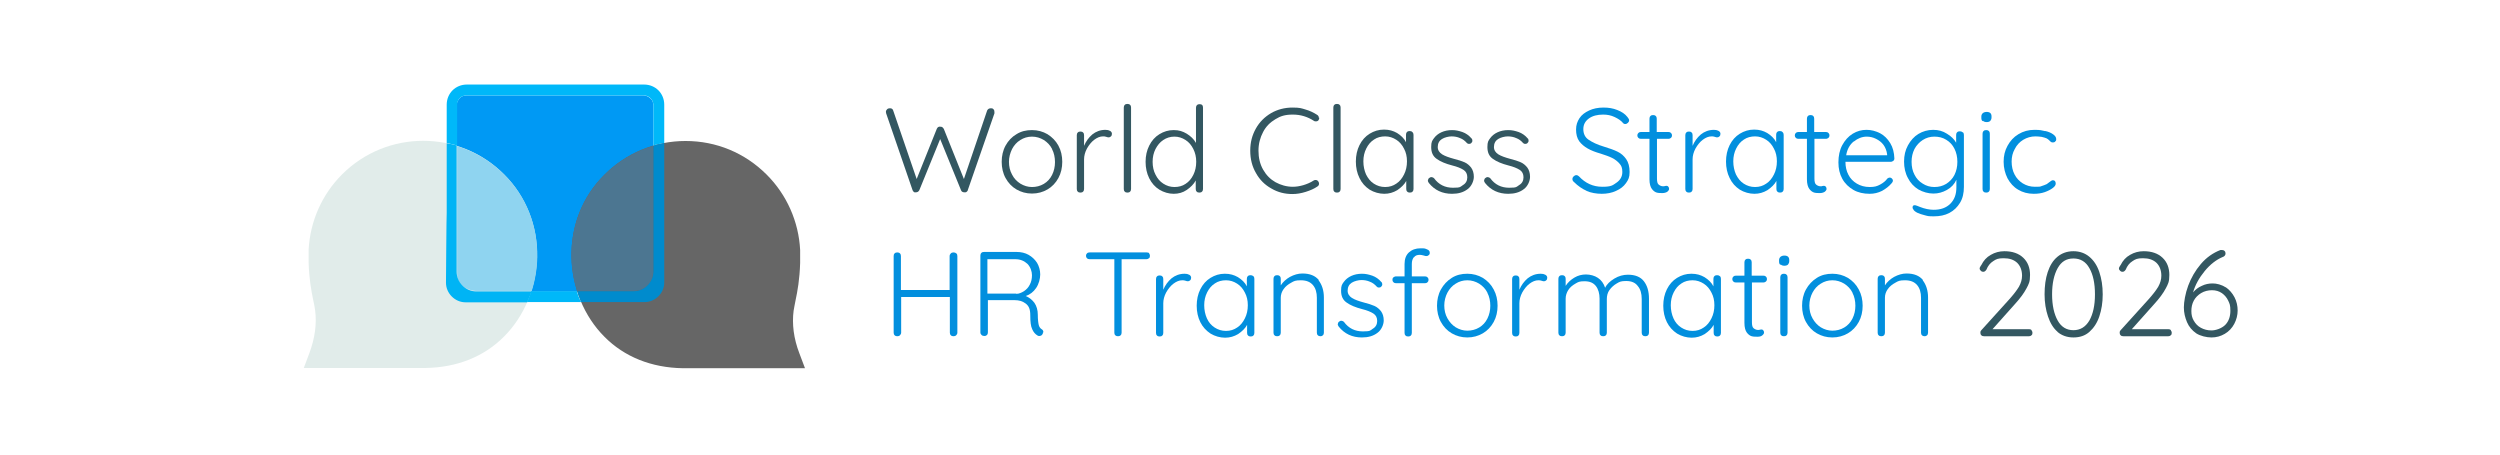
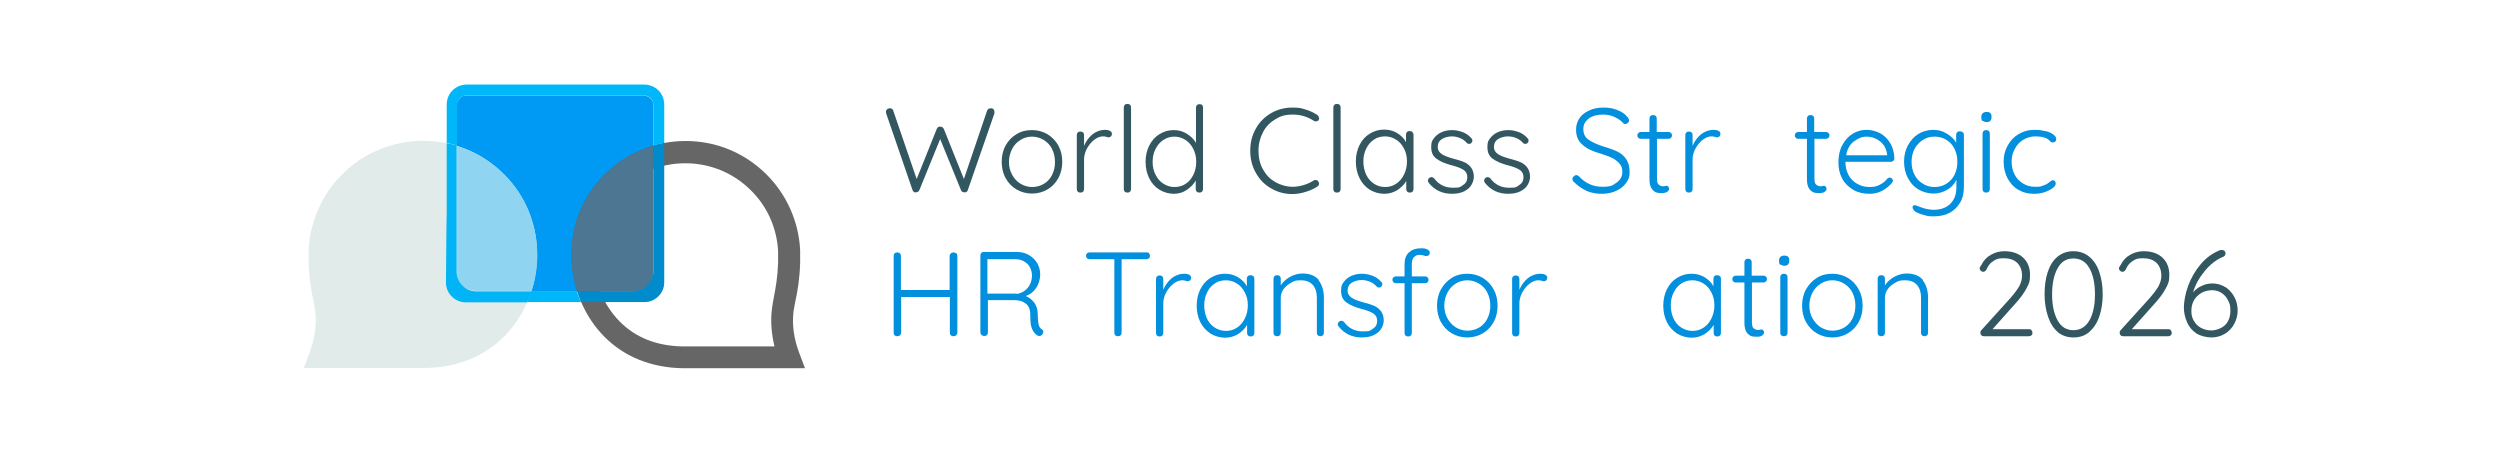
<svg xmlns="http://www.w3.org/2000/svg" id="Capa_1" version="1.1" viewBox="0 0 1032 188">
  <defs>
    <style>
      .st0 {
        fill: #008bcd;
      }

      .st1 {
        fill: #0099f4;
      }

      .st2 {
        fill: none;
        stroke: #666;
        stroke-miterlimit: 10;
        stroke-width: 30px;
      }

      .st3 {
        fill: #8fd4f0;
      }

      .st4 {
        fill: #e1ecea;
      }

      .st5 {
        fill: #00b4f5;
      }

      .st6 {
        fill: #335761;
      }

      .st7 {
        fill: #666;
      }

      .st8 {
        fill: #028fde;
      }

      .st9 {
        fill: #4c7691;
      }

      .st10 {
        fill: #00b8f9;
      }
    </style>
  </defs>
  <g>
    <path class="st6" d="M410.1,45.1c.3.3.4.6.4,1.1v.6c0,0-11,31.7-11,31.7,0,.3-.3.5-.5.7-.2.2-.5.2-.8.2-.8,0-1.3-.3-1.5-.9l-8.6-21.1-8.6,21.1c-.3.6-.8.9-1.5.9s-.6,0-.8-.2c-.2-.2-.4-.4-.5-.7l-10.9-31.7c0-.2-.1-.4-.1-.6,0-.5.2-.8.5-1.1.3-.3.7-.4,1.1-.4s.6,0,.9.2c.3.2.4.4.5.7l9.7,28.3,8.3-20.7c.3-.7.8-1,1.4-.9.3,0,.6,0,.9.2.2.2.4.4.6.7l8.3,20.7,9.6-28.3c.3-.6.8-.9,1.5-.9s.8.1,1.1.4Z" />
    <path class="st6" d="M436.9,73.5c-1.1,2-2.6,3.6-4.5,4.7-1.9,1.1-4,1.7-6.4,1.7s-4.5-.6-6.4-1.7c-1.9-1.1-3.4-2.7-4.5-4.7-1.1-2-1.6-4.3-1.6-6.7s.5-4.7,1.6-6.7c1.1-2,2.6-3.6,4.5-4.7,1.9-1.2,4-1.7,6.4-1.7s4.5.6,6.4,1.7c1.9,1.2,3.4,2.7,4.5,4.7,1.1,2,1.6,4.3,1.6,6.7s-.5,4.7-1.6,6.7ZM434.3,61.5c-.8-1.6-2-2.8-3.4-3.7-1.5-.9-3.1-1.4-4.9-1.4s-3.4.5-4.8,1.4c-1.5.9-2.6,2.2-3.4,3.7-.8,1.6-1.3,3.4-1.3,5.3s.4,3.7,1.3,5.3c.8,1.6,2,2.8,3.4,3.7,1.5.9,3.1,1.4,4.8,1.4s3.4-.4,4.9-1.3c1.5-.9,2.6-2.1,3.4-3.7.8-1.6,1.2-3.4,1.2-5.3s-.4-3.8-1.2-5.3Z" />
    <path class="st6" d="M458.2,54c.5.3.8.7.8,1.2s-.1.8-.4,1.1c-.3.3-.6.4-.9.4s-.5,0-1-.2c-.5-.2-.9-.2-1.4-.2-1.2,0-2.4.5-3.6,1.4-1.2.9-2.2,2.2-3,3.6-.8,1.5-1.2,3-1.2,4.5v12.2c0,.4-.1.8-.4,1.1-.3.3-.6.4-1.1.4s-.8-.1-1.1-.4c-.3-.3-.4-.6-.4-1.1v-22.2c0-.4.1-.8.4-1.1.3-.3.6-.4,1.1-.4s.8.1,1.1.4c.3.3.4.6.4,1.1v4.4c.8-1.9,1.9-3.4,3.4-4.7,1.5-1.2,3.3-1.9,5.4-1.9.7,0,1.3.1,1.8.4Z" />
    <path class="st6" d="M466.5,79.1c-.3.3-.6.4-1.1.4s-.8-.1-1.1-.4c-.3-.3-.4-.6-.4-1.1v-33.6c0-.4.1-.8.4-1.1.3-.3.6-.4,1.1-.4s.8.1,1.1.4c.3.3.4.6.4,1.1v33.6c0,.4-.1.8-.4,1.1Z" />
    <path class="st6" d="M496.2,43.3c.3.3.4.6.4,1.1v33.6c0,.4-.1.8-.4,1.1-.3.3-.6.4-1.1.4s-.8-.1-1.1-.4c-.3-.3-.4-.6-.4-1.1v-3.5c-.8,1.5-2.1,2.8-3.7,3.9-1.6,1.1-3.4,1.6-5.4,1.6s-4.1-.6-5.9-1.7c-1.8-1.1-3.2-2.7-4.2-4.7-1-2-1.5-4.3-1.5-6.8s.5-4.7,1.5-6.7c1-2,2.4-3.6,4.2-4.7,1.8-1.1,3.7-1.7,5.9-1.7s3.7.5,5.4,1.5c1.6,1,2.9,2.2,3.8,3.8v-14.5c0-.4.1-.8.4-1.1.3-.3.6-.4,1.1-.4s.8.1,1.1.4ZM489.4,75.9c1.4-.9,2.4-2.1,3.2-3.7.8-1.6,1.2-3.4,1.2-5.4s-.4-3.7-1.2-5.3c-.8-1.6-1.8-2.8-3.2-3.7-1.4-.9-2.9-1.4-4.6-1.4s-3.3.5-4.6,1.4c-1.4.9-2.4,2.2-3.2,3.7-.8,1.6-1.2,3.3-1.2,5.3s.4,3.8,1.2,5.3c.8,1.6,1.8,2.8,3.2,3.7,1.4.9,2.9,1.4,4.6,1.4s3.3-.4,4.6-1.3Z" />
    <path class="st6" d="M544.6,48.6c0,.3-.1.6-.3,1-.3.4-.7.5-1.1.5s-.5,0-.8-.2c-2.6-1.7-5.5-2.6-8.7-2.6s-5.1.6-7.2,1.9c-2.2,1.3-3.9,3-5.1,5.3-1.2,2.3-1.9,4.8-1.9,7.7s.6,5.5,1.9,7.8c1.3,2.3,3,4,5.1,5.2,2.2,1.2,4.6,1.9,7.2,1.9s6-.9,8.6-2.6c.3-.2.5-.2.8-.2.5,0,.8.2,1.1.6.2.3.3.6.3.9,0,.5-.2.9-.7,1.2-1.3.9-2.9,1.6-4.8,2.2-1.9.6-3.7.9-5.5.9-3.1,0-6-.7-8.7-2.3-2.7-1.5-4.8-3.6-6.3-6.3-1.6-2.7-2.4-5.8-2.4-9.3s.8-6.4,2.3-9.1c1.5-2.7,3.6-4.8,6.3-6.4,2.6-1.5,5.6-2.3,8.8-2.3s3.7.3,5.4.8c1.8.5,3.4,1.3,4.8,2.2.5.3.7.7.7,1.2Z" />
    <path class="st6" d="M553,79.1c-.3.3-.6.4-1.1.4s-.8-.1-1.1-.4c-.3-.3-.4-.6-.4-1.1v-33.6c0-.4.1-.8.4-1.1.3-.3.6-.4,1.1-.4s.8.1,1.1.4c.3.3.4.6.4,1.1v33.6c0,.4-.1.8-.4,1.1Z" />
    <path class="st6" d="M583.1,54.6c.3.3.4.7.4,1.1v22.3c0,.4-.1.8-.4,1.1-.3.3-.6.4-1.1.4s-.8-.1-1.1-.4c-.3-.3-.4-.6-.4-1.1v-3.3c-.8,1.5-2.1,2.7-3.7,3.8-1.7,1-3.4,1.5-5.4,1.5s-4.2-.6-6-1.7c-1.8-1.2-3.2-2.7-4.2-4.8-1-2-1.5-4.3-1.5-6.8s.5-4.8,1.5-6.8c1-2,2.4-3.6,4.2-4.7,1.8-1.1,3.7-1.7,5.9-1.7s3.8.5,5.4,1.4c1.6,1,2.9,2.2,3.7,3.8v-3.1c0-.4.1-.8.4-1.1s.6-.4,1.1-.4.8.1,1.1.4ZM576.4,75.8c1.4-.9,2.4-2.2,3.2-3.8.8-1.6,1.2-3.4,1.2-5.4s-.4-3.7-1.2-5.2c-.8-1.6-1.8-2.8-3.2-3.7-1.4-.9-2.9-1.4-4.6-1.4s-3.3.4-4.6,1.3c-1.4.9-2.4,2.1-3.2,3.7-.8,1.6-1.2,3.3-1.2,5.3s.4,3.8,1.1,5.4c.8,1.6,1.8,2.9,3.2,3.8,1.4.9,2.9,1.4,4.7,1.4s3.3-.5,4.6-1.4Z" />
    <path class="st6" d="M589.5,74.4c0-.4.2-.8.6-1,.2-.2.5-.3.8-.3s.8.2,1.1.5c1.9,2.6,4.5,3.9,7.8,3.9s3-.4,4.1-1.1c1.2-.7,1.8-1.8,1.8-3.2s-.5-2.4-1.6-3.1c-1.1-.7-2.6-1.3-4.6-1.8-2.7-.7-4.9-1.6-6.4-2.7-1.6-1.1-2.3-2.7-2.3-4.9s.4-2.6,1.1-3.6c.8-1.1,1.8-1.9,3.1-2.5s2.8-.9,4.4-.9,2.8.3,4.3.8c1.4.5,2.7,1.4,3.7,2.6.3.2.4.6.4,1s-.2.7-.5,1c-.2.2-.5.3-.9.3s-.6-.1-.9-.4c-.8-.9-1.7-1.6-2.8-2-1.1-.5-2.3-.7-3.5-.7s-2.9.4-4,1.1c-1.1.7-1.7,1.8-1.7,3.3,0,1.3.7,2.3,1.8,3,1.1.7,2.8,1.3,5,1.9,1.7.4,3.1.9,4.3,1.4,1.1.5,2,1.3,2.7,2.2.7,1,1.1,2.2,1.1,3.8s-.9,3.9-2.6,5.1c-1.7,1.3-3.8,1.9-6.4,1.9-4,0-7.2-1.5-9.6-4.5-.3-.4-.4-.8-.4-1.1Z" />
    <path class="st6" d="M612.7,74.4c0-.4.2-.8.6-1,.2-.2.5-.3.8-.3s.8.2,1.1.5c1.9,2.6,4.5,3.9,7.8,3.9s3-.4,4.1-1.1c1.2-.7,1.8-1.8,1.8-3.2s-.5-2.4-1.6-3.1c-1.1-.7-2.6-1.3-4.6-1.8-2.7-.7-4.9-1.6-6.4-2.7-1.6-1.1-2.3-2.7-2.3-4.9s.4-2.6,1.1-3.6c.8-1.1,1.8-1.9,3.1-2.5s2.8-.9,4.4-.9,2.8.3,4.3.8c1.4.5,2.7,1.4,3.7,2.6.3.2.4.6.4,1s-.2.7-.5,1c-.2.2-.5.3-.9.3s-.6-.1-.9-.4c-.8-.9-1.7-1.6-2.8-2-1.1-.5-2.3-.7-3.5-.7s-2.9.4-4,1.1c-1.1.7-1.7,1.8-1.7,3.3,0,1.3.7,2.3,1.8,3,1.1.7,2.8,1.3,5,1.9,1.7.4,3.1.9,4.3,1.4,1.1.5,2,1.3,2.7,2.2.7,1,1.1,2.2,1.1,3.8s-.9,3.9-2.6,5.1c-1.7,1.3-3.8,1.9-6.4,1.9-4,0-7.2-1.5-9.6-4.5-.3-.4-.4-.8-.4-1.1Z" />
    <path class="st8" d="M655,78.8c-1.8-.8-3.6-2-5.3-3.7-.4-.3-.6-.7-.6-1.2s.2-.8.5-1.1c.3-.3.7-.5,1.1-.5s.8.2,1.1.5c2.6,2.8,5.8,4.3,9.6,4.3s4.3-.6,5.9-1.7c1.6-1.1,2.4-2.6,2.4-4.4s-.4-2.6-1.2-3.5-1.8-1.7-3-2.3-2.9-1.2-4.8-1.8c-2.1-.6-3.9-1.3-5.3-2.1-1.4-.8-2.6-1.8-3.5-3-.9-1.3-1.3-2.9-1.3-4.8s.5-3.3,1.4-4.7c.9-1.4,2.3-2.4,4-3.2,1.7-.8,3.7-1.2,5.9-1.2s3.9.3,5.7,1c1.8.7,3.2,1.6,4.2,2.9.5.6.7,1,.7,1.4s-.2.7-.5,1c-.3.3-.7.5-1.1.5s-.6-.1-.8-.3c-.9-1.1-2.1-1.9-3.6-2.6-1.5-.7-3-1-4.7-1-2.4,0-4.4.5-5.9,1.6-1.5,1.1-2.3,2.5-2.3,4.4s.7,3.4,2.2,4.4c1.5,1,3.5,2,6.2,2.8,2.3.7,4.3,1.4,5.7,2.1,1.5.7,2.7,1.8,3.6,3.1.9,1.3,1.4,3.1,1.4,5.3s-.5,3.2-1.5,4.6c-1,1.4-2.3,2.4-4.1,3.2-1.7.8-3.7,1.2-5.9,1.2s-4.5-.4-6.3-1.2Z" />
    <path class="st8" d="M684,57.1v16.6c0,1.3.2,2.1.7,2.5.5.4,1.1.7,1.8.7s.4,0,.7-.1c.3,0,.5-.1.7-.1.3,0,.6.1.8.4.2.2.3.5.3.9s-.3.8-.8,1.2c-.5.3-1.2.5-1.9.5s-1.7,0-2.4-.2c-.7-.2-1.4-.7-2-1.5-.6-.8-1-2.1-1-4v-16.7h-3.6c-.4,0-.7-.1-1-.4-.3-.3-.4-.6-.4-1s.1-.7.4-1c.3-.3.6-.4,1-.4h3.6v-5.5c0-.4.1-.8.4-1.1.3-.3.6-.4,1.1-.4s.8.1,1.1.4c.3.3.4.6.4,1.1v5.5h4.9c.4,0,.7.1,1,.4.3.3.4.6.4,1s-.1.7-.4,1c-.3.2-.6.4-1,.4h-4.9Z" />
    <path class="st8" d="M709.4,54c.5.3.8.7.8,1.2s-.1.8-.4,1.1c-.3.3-.6.4-.9.4s-.5,0-1-.2c-.5-.2-.9-.2-1.4-.2-1.2,0-2.4.5-3.6,1.4-1.2.9-2.2,2.2-3,3.6-.8,1.5-1.2,3-1.2,4.5v12.2c0,.4-.1.8-.4,1.1-.3.3-.6.4-1.1.4s-.8-.1-1.1-.4c-.3-.3-.4-.6-.4-1.1v-22.2c0-.4.1-.8.4-1.1.3-.3.6-.4,1.1-.4s.8.1,1.1.4c.3.3.4.6.4,1.1v4.4c.8-1.9,1.9-3.4,3.4-4.7,1.5-1.2,3.3-1.9,5.4-1.9.7,0,1.3.1,1.8.4Z" />
-     <path class="st8" d="M735.9,54.6c.3.3.4.7.4,1.1v22.3c0,.4-.1.8-.4,1.1-.3.3-.6.4-1.1.4s-.8-.1-1.1-.4c-.3-.3-.4-.6-.4-1.1v-3.3c-.8,1.5-2.1,2.7-3.7,3.8-1.7,1-3.4,1.5-5.4,1.5s-4.2-.6-6-1.7c-1.8-1.2-3.2-2.7-4.2-4.8-1-2-1.5-4.3-1.5-6.8s.5-4.8,1.5-6.8c1-2,2.4-3.6,4.2-4.7,1.8-1.1,3.7-1.7,5.9-1.7s3.8.5,5.4,1.4c1.6,1,2.9,2.2,3.7,3.8v-3.1c0-.4.1-.8.4-1.1s.6-.4,1.1-.4.8.1,1.1.4ZM729.1,75.8c1.4-.9,2.4-2.2,3.2-3.8.8-1.6,1.2-3.4,1.2-5.4s-.4-3.7-1.2-5.2c-.8-1.6-1.8-2.8-3.2-3.7-1.4-.9-2.9-1.4-4.6-1.4s-3.3.4-4.6,1.3c-1.4.9-2.4,2.1-3.2,3.7-.8,1.6-1.2,3.3-1.2,5.3s.4,3.8,1.1,5.4c.8,1.6,1.8,2.9,3.2,3.8,1.4.9,2.9,1.4,4.7,1.4s3.3-.5,4.6-1.4Z" />
    <path class="st8" d="M749,57.1v16.6c0,1.3.2,2.1.7,2.5.5.4,1.1.7,1.8.7s.4,0,.7-.1c.3,0,.5-.1.7-.1.3,0,.6.1.8.4.2.2.3.5.3.9s-.3.8-.8,1.2c-.5.3-1.2.5-1.9.5s-1.7,0-2.4-.2c-.7-.2-1.4-.7-2-1.5-.6-.8-1-2.1-1-4v-16.7h-3.6c-.4,0-.7-.1-1-.4-.3-.3-.4-.6-.4-1s.1-.7.4-1c.3-.3.6-.4,1-.4h3.6v-5.5c0-.4.1-.8.4-1.1.3-.3.6-.4,1.1-.4s.8.1,1.1.4c.3.3.4.6.4,1.1v5.5h4.9c.4,0,.7.1,1,.4.3.3.4.6.4,1s-.1.7-.4,1c-.3.2-.6.4-1,.4h-4.9Z" />
    <path class="st8" d="M781.5,66.4c-.3.3-.6.4-1,.4h-18.7c0,2,.4,3.8,1.2,5.3.8,1.6,2,2.8,3.5,3.7,1.5.9,3.3,1.4,5.3,1.4s3-.3,4.3-1c1.3-.7,2.3-1.5,3-2.5.4-.3.7-.4,1-.4s.6.1.9.4c.3.3.4.6.4.9s-.2.7-.5,1c-1.1,1.3-2.4,2.3-4,3.2-1.6.8-3.3,1.2-5.1,1.2-2.5,0-4.8-.5-6.7-1.6-1.9-1.1-3.5-2.6-4.6-4.6-1.1-2-1.6-4.2-1.6-6.8s.5-5.1,1.6-7.1c1.1-2,2.5-3.6,4.3-4.7,1.8-1.1,3.7-1.6,5.7-1.6s3.8.5,5.6,1.4c1.7.9,3.1,2.3,4.2,4.1,1.1,1.8,1.6,3.9,1.7,6.3,0,.4-.1.7-.4,1ZM765.2,58.4c-1.6,1.3-2.7,3.2-3.1,5.7h16.9v-.4c-.2-1.5-.7-2.8-1.5-3.9-.8-1.1-1.9-1.9-3.1-2.5-1.2-.6-2.5-.9-3.8-.9-1.9,0-3.7.7-5.3,2Z" />
    <path class="st8" d="M810.3,54.6c.3.3.4.7.4,1.1v21.4c0,2.6-.5,4.8-1.6,6.6s-2.5,3.2-4.4,4.2c-1.9,1-4,1.4-6.4,1.4s-2.4-.1-3.6-.4c-1.3-.3-2.4-.7-3.3-1.1-.9-.5-1.4-.9-1.6-1.4-.2-.2-.3-.5-.3-.8s.1-.6.4-.8c.1,0,.3-.1.5-.1s.6.1,1.1.3l1,.4c2,.8,4,1.2,5.7,1.2,2.9,0,5.2-.8,6.9-2.5,1.7-1.7,2.5-3.9,2.5-6.8v-3.1c-.8,1.8-2.1,3.2-3.9,4.2-1.8,1-3.6,1.5-5.6,1.5s-4.3-.6-6.2-1.7c-1.8-1.1-3.3-2.7-4.3-4.7-1.1-2-1.6-4.3-1.6-6.8s.5-4.7,1.6-6.7c1.1-2,2.5-3.6,4.3-4.7,1.8-1.1,3.9-1.7,6.1-1.7s4,.5,5.7,1.6c1.7,1,3,2.3,3.8,3.7v-3.2c0-.4.1-.8.4-1.1.3-.3.6-.4,1.1-.4s.8.1,1.1.4ZM803.4,75.9c1.4-.9,2.6-2.1,3.4-3.7.8-1.6,1.2-3.4,1.2-5.4s-.4-3.8-1.2-5.4-1.9-2.8-3.4-3.7c-1.4-.9-3.1-1.3-4.9-1.3s-3.4.5-4.8,1.4c-1.4.9-2.6,2.2-3.4,3.7-.8,1.6-1.2,3.3-1.2,5.3s.4,3.8,1.2,5.3c.8,1.6,1.9,2.8,3.4,3.7,1.4.9,3,1.4,4.8,1.4s3.4-.4,4.9-1.3Z" />
    <path class="st8" d="M818.4,50c-.4-.3-.5-.8-.5-1.4v-.5c0-.6.2-1,.6-1.4.4-.3.9-.5,1.6-.5,1.3,0,2,.6,2,1.8v.5c0,.6-.2,1-.5,1.4-.3.3-.8.5-1.5.5s-1.2-.2-1.5-.5ZM821,79.1c-.3.3-.6.4-1.1.4s-.8-.1-1.1-.4c-.3-.3-.4-.6-.4-1.1v-22.8c0-.4.1-.8.4-1.1.3-.3.6-.4,1.1-.4s.8.1,1.1.4c.3.3.4.6.4,1.1v22.8c0,.4-.1.8-.4,1.1Z" />
    <path class="st8" d="M844.4,54.1c1.3.3,2.4.8,3.2,1.4.8.6,1.2,1.2,1.2,1.9s-.1.7-.4,1c-.2.3-.6.4-.9.4s-.6,0-.8-.2c-.2-.1-.5-.3-.7-.6-.4-.4-.8-.7-1.2-.9-.5-.2-1.1-.4-2-.6-.8-.1-1.7-.2-2.6-.2-1.8,0-3.5.5-5,1.4-1.5.9-2.7,2.2-3.5,3.8-.9,1.6-1.3,3.3-1.3,5.2s.4,3.8,1.2,5.3c.8,1.6,2,2.8,3.4,3.7,1.5.9,3.1,1.4,5,1.4s2.1,0,2.8-.3c.7-.2,1.4-.5,2.1-.8.2-.1.6-.4,1.2-.9.3-.2.5-.4.7-.5.2-.1.4-.2.6-.2.4,0,.7.1.9.4.2.2.3.6.3,1,0,.6-.4,1.2-1.2,1.8s-1.9,1.2-3.3,1.7c-1.4.5-2.9.7-4.6.7-2.4,0-4.6-.6-6.4-1.7-1.9-1.1-3.3-2.7-4.4-4.7-1-2-1.6-4.3-1.6-6.8s.5-4.6,1.6-6.6c1.1-2,2.5-3.6,4.5-4.8s4.1-1.8,6.6-1.8,3,.2,4.3.5Z" />
    <path class="st8" d="M394.8,104.6c.3.3.4.7.4,1.1v31.6c0,.5-.2.8-.5,1.1-.3.3-.7.4-1.1.4s-.8-.1-1.1-.4-.4-.7-.4-1.1v-14.7h-20.1v14.7c0,.4-.2.8-.5,1.1s-.7.4-1.1.4-.8-.1-1.1-.4c-.3-.3-.4-.7-.4-1.1v-31.6c0-.5.1-.8.4-1.1s.7-.4,1.1-.4.8.1,1.1.4.4.7.4,1.1v14h20.1v-14c0-.4.2-.8.5-1.1.3-.3.7-.4,1.1-.4s.8.1,1.1.4Z" />
    <path class="st8" d="M430.5,137.4c0,.2,0,.4-.2.6-.1.2-.3.4-.5.5-.2.1-.5.2-.7.2s-.6,0-.8-.2c-.9-.5-1.7-1.4-2.2-2.6-.6-1.2-.8-3.1-.8-5.7s-.6-3.9-1.9-4.9-2.8-1.4-4.6-1.4h-11v13.3c0,.4-.1.8-.4,1.1-.3.3-.6.4-1,.4s-.9-.1-1.2-.4c-.3-.3-.5-.6-.5-1.1v-31.7c0-.4.1-.8.4-1.1s.6-.4,1.1-.4h13.4c1.9,0,3.6.4,5,1.2s2.6,1.9,3.5,3.3c.8,1.4,1.3,3,1.3,4.8s-.6,4-1.7,5.6c-1.1,1.6-2.5,2.7-4.3,3.3,1.5.6,2.6,1.5,3.6,2.8.9,1.3,1.4,3,1.4,4.9,0,2,.2,3.5.4,4.3.2.8.7,1.4,1.2,1.7.5.3.7.7.7,1.2ZM419.5,121.3c1.2,0,2.2-.5,3.2-1.1,1-.7,1.8-1.5,2.4-2.7.6-1.1.9-2.4.9-3.9s-.6-3.4-1.9-4.7c-1.3-1.2-2.9-1.9-5-1.9h-11.5v14.2h11.9Z" />
    <path class="st8" d="M474.3,104.6c.3.3.4.6.4,1s-.1.8-.4,1c-.3.2-.6.4-1.1.4h-10.2v30.3c0,.4-.1.8-.4,1.1-.3.3-.7.4-1.1.4s-.8-.1-1.1-.4c-.3-.3-.4-.6-.4-1.1v-30.3h-10.2c-.4,0-.8-.1-1.1-.4-.3-.3-.4-.6-.4-1s.1-.7.4-1,.6-.4,1.1-.4h23.6c.4,0,.8.1,1.1.4Z" />
    <path class="st8" d="M490.9,113.4c.5.3.8.7.8,1.2s-.1.8-.4,1.1c-.3.3-.6.4-.9.4s-.5,0-1-.2c-.5-.2-.9-.2-1.4-.2-1.2,0-2.4.5-3.6,1.4-1.2.9-2.2,2.2-3,3.6-.8,1.5-1.2,3-1.2,4.5v12.2c0,.4-.1.8-.4,1.1s-.6.4-1.1.4-.8-.1-1.1-.4c-.3-.3-.4-.6-.4-1.1v-22.2c0-.4.1-.8.4-1.1s.6-.4,1.1-.4.8.1,1.1.4c.3.3.4.6.4,1.1v4.4c.8-1.9,1.9-3.4,3.4-4.7,1.5-1.2,3.3-1.9,5.4-1.9.7,0,1.3.1,1.8.4Z" />
    <path class="st8" d="M517.4,114c.3.3.4.7.4,1.1v22.3c0,.4-.1.8-.4,1.1-.3.3-.6.4-1.1.4s-.8-.1-1.1-.4c-.3-.3-.4-.6-.4-1.1v-3.3c-.8,1.5-2.1,2.7-3.7,3.8-1.7,1-3.4,1.5-5.4,1.5s-4.2-.6-6-1.7c-1.8-1.2-3.2-2.7-4.2-4.7s-1.5-4.3-1.5-6.8.5-4.8,1.5-6.8c1-2,2.4-3.6,4.2-4.7,1.8-1.1,3.7-1.7,5.9-1.7s3.8.5,5.4,1.4c1.6,1,2.9,2.2,3.7,3.8v-3.1c0-.4.1-.8.4-1.1s.6-.4,1.1-.4.8.1,1.1.4ZM510.7,135.2c1.4-.9,2.4-2.2,3.2-3.8.8-1.6,1.2-3.4,1.2-5.4s-.4-3.7-1.2-5.2c-.8-1.6-1.8-2.8-3.2-3.7s-2.9-1.4-4.6-1.4-3.3.4-4.6,1.3c-1.4.9-2.4,2.1-3.2,3.7-.8,1.6-1.2,3.3-1.2,5.3s.4,3.8,1.1,5.4,1.8,2.9,3.2,3.8c1.4.9,2.9,1.4,4.7,1.4s3.3-.5,4.6-1.4Z" />
    <path class="st8" d="M544.3,115.7c1.4,1.8,2.2,4.2,2.2,7.1v14.5c0,.4-.1.8-.4,1.1-.3.3-.6.4-1,.4s-.8-.1-1.1-.4c-.3-.3-.4-.6-.4-1.1v-14.4c0-2.1-.5-3.9-1.6-5.2-1.1-1.3-2.7-2-5-2s-2.8.3-4,1c-1.3.7-2.3,1.5-3.1,2.6-.8,1.1-1.2,2.3-1.2,3.6v14.4c0,.4-.1.8-.4,1.1s-.6.4-1.1.4-.8-.1-1.1-.4c-.3-.3-.4-.6-.4-1.1v-22.2c0-.4.1-.8.4-1.1s.6-.4,1.1-.4.8.1,1.1.4c.3.3.4.6.4,1.1v2.7c.9-1.4,2.2-2.6,3.8-3.5,1.7-.9,3.4-1.4,5.1-1.4,3.1,0,5.3.9,6.8,2.7Z" />
    <path class="st8" d="M552.3,133.7c0-.4.2-.8.6-1,.2-.2.5-.3.8-.3s.8.2,1.1.5c1.9,2.6,4.5,3.9,7.8,3.9s3-.4,4.1-1.1c1.2-.7,1.8-1.8,1.8-3.2s-.5-2.4-1.6-3.1c-1.1-.7-2.6-1.3-4.6-1.8-2.7-.7-4.9-1.6-6.4-2.7-1.6-1.1-2.3-2.7-2.3-4.9s.4-2.6,1.1-3.6c.8-1.1,1.8-1.9,3.1-2.5s2.8-.9,4.4-.9,2.8.3,4.3.8c1.4.5,2.7,1.4,3.7,2.6.3.2.4.6.4,1s-.2.7-.5,1c-.2.2-.5.3-.9.3s-.6-.1-.9-.4c-.8-.9-1.7-1.6-2.8-2-1.1-.5-2.3-.7-3.5-.7s-2.9.4-4,1.1c-1.1.7-1.7,1.8-1.7,3.3,0,1.3.7,2.3,1.8,3,1.1.7,2.8,1.3,5,1.9,1.7.4,3.1.9,4.3,1.4,1.1.5,2,1.3,2.7,2.2.7,1,1.1,2.2,1.1,3.8s-.9,3.9-2.6,5.1c-1.7,1.3-3.8,1.9-6.4,1.9-4,0-7.2-1.5-9.6-4.5-.3-.4-.4-.8-.4-1.1Z" />
    <path class="st8" d="M583.7,106.1c-.6.7-.9,1.6-.9,2.9v5.1h5.5c.4,0,.7.1,1,.4.3.3.4.6.4,1s-.1.7-.4,1c-.3.3-.6.4-1,.4h-5.5v20.5c0,.4-.1.8-.4,1.1s-.6.4-1.1.4-.8-.1-1.1-.4c-.3-.3-.4-.6-.4-1.1v-20.5h-3.6c-.4,0-.7-.1-1-.4-.3-.3-.4-.6-.4-1s.1-.8.4-1c.3-.2.6-.4,1-.4h3.6v-5.1c0-2.1.6-3.7,1.8-4.8,1.2-1.1,2.8-1.7,4.8-1.7s1.8.1,2.6.4c.8.3,1.2.7,1.2,1.4s-.1.7-.4,1c-.3.3-.6.4-.9.4s-.7,0-1.1-.2c-.7-.2-1.3-.3-1.7-.3-1.1,0-1.9.3-2.4,1Z" />
    <path class="st8" d="M616.6,132.9c-1.1,2-2.6,3.6-4.5,4.7-1.9,1.1-4,1.7-6.4,1.7s-4.5-.6-6.4-1.7c-1.9-1.1-3.4-2.7-4.5-4.7-1.1-2-1.6-4.3-1.6-6.7s.5-4.7,1.6-6.7c1.1-2,2.6-3.6,4.5-4.8,1.9-1.2,4-1.7,6.4-1.7s4.5.6,6.4,1.7c1.9,1.2,3.4,2.7,4.5,4.8,1.1,2,1.6,4.3,1.6,6.7s-.5,4.7-1.6,6.7ZM614,120.8c-.8-1.6-2-2.8-3.4-3.7-1.5-.9-3.1-1.4-4.9-1.4s-3.4.5-4.8,1.4c-1.5.9-2.6,2.2-3.4,3.7s-1.3,3.4-1.3,5.3.4,3.7,1.3,5.3,2,2.8,3.4,3.7c1.5.9,3.1,1.4,4.8,1.4s3.4-.4,4.9-1.3c1.5-.9,2.6-2.1,3.4-3.7.8-1.6,1.2-3.4,1.2-5.3s-.4-3.8-1.2-5.3Z" />
    <path class="st8" d="M637.9,113.4c.5.3.8.7.8,1.2s-.1.8-.4,1.1c-.3.3-.6.4-.9.4s-.5,0-1-.2c-.5-.2-.9-.2-1.4-.2-1.2,0-2.4.5-3.6,1.4-1.2.9-2.2,2.2-3,3.6-.8,1.5-1.2,3-1.2,4.5v12.2c0,.4-.1.8-.4,1.1s-.6.4-1.1.4-.8-.1-1.1-.4c-.3-.3-.4-.6-.4-1.1v-22.2c0-.4.1-.8.4-1.1s.6-.4,1.1-.4.8.1,1.1.4c.3.3.4.6.4,1.1v4.4c.8-1.9,1.9-3.4,3.4-4.7,1.5-1.2,3.3-1.9,5.4-1.9.7,0,1.3.1,1.8.4Z" />
-     <path class="st8" d="M678.6,116.1c1.4,1.8,2.1,4.2,2.1,7.2v14c0,.4-.1.8-.4,1.1-.3.3-.6.4-1.1.4s-.8-.1-1.1-.4c-.3-.3-.4-.6-.4-1.1v-13.9c0-2.2-.5-4-1.6-5.3-1-1.4-2.6-2.1-4.8-2.1s-2.7.3-3.9,1c-1.2.7-2.2,1.6-3,2.7-.8,1.1-1.1,2.4-1.1,3.7v13.9c0,.4-.1.8-.4,1.1-.3.3-.6.4-1.1.4s-.8-.1-1.1-.4c-.3-.3-.4-.6-.4-1.1v-14c0-2.1-.5-3.9-1.5-5.2-1-1.3-2.5-2-4.7-2s-2.6.3-3.8,1c-1.2.7-2.2,1.5-2.9,2.6s-1.1,2.3-1.1,3.6v14c0,.4-.1.8-.4,1.1s-.6.4-1.1.4-.8-.1-1.1-.4c-.3-.3-.4-.6-.4-1.1v-22.2c0-.4.1-.8.4-1.1s.6-.4,1.1-.4.8.1,1.1.4c.3.3.4.6.4,1.1v2.9c.9-1.4,2.1-2.5,3.6-3.4,1.5-.9,3.1-1.3,4.8-1.3s3.6.5,4.9,1.4c1.4.9,2.4,2.3,3,4.1.7-1.5,2-2.7,3.8-3.8,1.8-1.1,3.7-1.6,5.6-1.6,3,0,5.2.9,6.6,2.7Z" />
    <path class="st8" d="M710,114c.3.3.4.7.4,1.1v22.3c0,.4-.1.8-.4,1.1-.3.3-.6.4-1.1.4s-.8-.1-1.1-.4c-.3-.3-.4-.6-.4-1.1v-3.3c-.8,1.5-2.1,2.7-3.7,3.8-1.7,1-3.4,1.5-5.4,1.5s-4.2-.6-6-1.7c-1.8-1.2-3.2-2.7-4.2-4.7s-1.5-4.3-1.5-6.8.5-4.8,1.5-6.8c1-2,2.4-3.6,4.2-4.7,1.8-1.1,3.7-1.7,5.9-1.7s3.8.5,5.4,1.4c1.6,1,2.9,2.2,3.7,3.8v-3.1c0-.4.1-.8.4-1.1s.6-.4,1.1-.4.8.1,1.1.4ZM703.3,135.2c1.4-.9,2.4-2.2,3.2-3.8.8-1.6,1.2-3.4,1.2-5.4s-.4-3.7-1.2-5.2c-.8-1.6-1.8-2.8-3.2-3.7s-2.9-1.4-4.6-1.4-3.3.4-4.6,1.3c-1.4.9-2.4,2.1-3.2,3.7-.8,1.6-1.2,3.3-1.2,5.3s.4,3.8,1.1,5.4,1.8,2.9,3.2,3.8c1.4.9,2.9,1.4,4.7,1.4s3.3-.5,4.6-1.4Z" />
    <path class="st8" d="M723.2,116.4v16.6c0,1.3.2,2.1.7,2.5s1.1.7,1.8.7.4,0,.7-.1c.3,0,.5-.1.7-.1.3,0,.6.1.8.4.2.2.3.5.3.9s-.3.8-.8,1.2-1.2.5-1.9.5-1.7,0-2.4-.2-1.4-.7-2-1.5-1-2.1-1-4v-16.7h-3.6c-.4,0-.7-.1-1-.4-.3-.3-.4-.6-.4-1s.1-.7.4-1,.6-.4,1-.4h3.6v-5.5c0-.4.1-.8.4-1.1s.6-.4,1.1-.4.8.1,1.1.4c.3.3.4.6.4,1.1v5.5h4.9c.4,0,.7.1,1,.4.3.3.4.6.4,1s-.1.7-.4,1c-.3.2-.6.4-1,.4h-4.9Z" />
    <path class="st8" d="M734.9,109.3c-.4-.3-.5-.8-.5-1.4v-.5c0-.6.2-1,.6-1.4.4-.3.9-.5,1.6-.5,1.3,0,2,.6,2,1.8v.5c0,.6-.2,1-.5,1.4-.3.3-.8.5-1.5.5s-1.2-.2-1.5-.5ZM737.5,138.4c-.3.3-.6.4-1.1.4s-.8-.1-1.1-.4c-.3-.3-.4-.6-.4-1.1v-22.8c0-.4.1-.8.4-1.1.3-.3.6-.4,1.1-.4s.8.1,1.1.4.4.6.4,1.1v22.8c0,.4-.1.8-.4,1.1Z" />
    <path class="st8" d="M767.3,132.9c-1.1,2-2.6,3.6-4.5,4.7-1.9,1.1-4,1.7-6.4,1.7s-4.5-.6-6.4-1.7c-1.9-1.1-3.4-2.7-4.5-4.7-1.1-2-1.6-4.3-1.6-6.7s.5-4.7,1.6-6.7c1.1-2,2.6-3.6,4.5-4.8,1.9-1.2,4-1.7,6.4-1.7s4.5.6,6.4,1.7c1.9,1.2,3.4,2.7,4.5,4.8,1.1,2,1.6,4.3,1.6,6.7s-.5,4.7-1.6,6.7ZM764.7,120.8c-.8-1.6-2-2.8-3.4-3.7-1.5-.9-3.1-1.4-4.9-1.4s-3.4.5-4.8,1.4c-1.5.9-2.6,2.2-3.4,3.7s-1.3,3.4-1.3,5.3.4,3.7,1.3,5.3,2,2.8,3.4,3.7c1.5.9,3.1,1.4,4.8,1.4s3.4-.4,4.9-1.3c1.5-.9,2.6-2.1,3.4-3.7.8-1.6,1.2-3.4,1.2-5.3s-.4-3.8-1.2-5.3Z" />
    <path class="st8" d="M793.7,115.7c1.4,1.8,2.2,4.2,2.2,7.1v14.5c0,.4-.1.8-.4,1.1-.3.3-.6.4-1,.4s-.8-.1-1.1-.4c-.3-.3-.4-.6-.4-1.1v-14.4c0-2.1-.5-3.9-1.6-5.2-1.1-1.3-2.7-2-5-2s-2.8.3-4,1c-1.3.7-2.3,1.5-3.1,2.6-.8,1.1-1.2,2.3-1.2,3.6v14.4c0,.4-.1.8-.4,1.1s-.6.4-1.1.4-.8-.1-1.1-.4c-.3-.3-.4-.6-.4-1.1v-22.2c0-.4.1-.8.4-1.1s.6-.4,1.1-.4.8.1,1.1.4c.3.3.4.6.4,1.1v2.7c.9-1.4,2.2-2.6,3.8-3.5,1.7-.9,3.4-1.4,5.1-1.4,3.1,0,5.3.9,6.8,2.7Z" />
    <path class="st6" d="M838.6,136.4c.3.3.4.6.4,1s-.1.8-.4,1c-.3.3-.6.4-1,.4h-18.6c-.5,0-.8-.1-1.1-.4s-.4-.6-.4-1.1.1-.7.4-1l11.4-12.6c1.8-2,3.2-3.8,4.1-5.3.9-1.6,1.3-3.1,1.3-4.6,0-2.2-.7-4-2-5.3-1.4-1.3-3.2-1.9-5.6-1.9s-3.1.4-4.3,1.2c-1.3.8-2.2,2-2.8,3.5-.4.6-.8.9-1.3.9s-.7-.1-1-.4c-.3-.3-.5-.6-.5-.9s0-.4.2-.7c.1-.3.3-.5.5-.8.9-1.8,2.1-3.2,3.9-4.2,1.7-1,3.6-1.5,5.6-1.5,3.3,0,5.9.9,7.8,2.7,1.9,1.8,2.8,4.2,2.8,7.1s-.5,3.7-1.5,5.6c-1,1.9-2.6,4.1-4.9,6.6l-9.1,10.2h15.2c.4,0,.7.1,1,.4Z" />
    <path class="st6" d="M849.4,137c-1.8-1.5-3.1-3.7-4-6.4-.9-2.7-1.4-5.7-1.4-9.1s.4-6.5,1.3-9.2,2.2-4.8,4-6.3c1.8-1.5,4-2.3,6.6-2.3s4.8.8,6.6,2.3c1.8,1.5,3.2,3.6,4.1,6.3s1.4,5.7,1.4,9.2-.5,6.4-1.4,9.1-2.3,4.8-4.1,6.4c-1.8,1.6-4,2.3-6.6,2.3s-4.8-.8-6.6-2.3ZM862.5,132.3c1.5-2.7,2.3-6.2,2.3-10.8s-.8-8.2-2.3-10.8c-1.5-2.7-3.7-4-6.6-4s-5,1.3-6.5,4-2.3,6.3-2.3,10.8.8,8.1,2.3,10.8,3.7,4,6.5,4,5-1.3,6.6-4Z" />
    <path class="st6" d="M896.1,136.4c.3.3.4.6.4,1s-.1.8-.4,1c-.3.3-.6.4-1,.4h-18.6c-.5,0-.8-.1-1.1-.4s-.4-.6-.4-1.1.1-.7.4-1l11.4-12.6c1.8-2,3.2-3.8,4.1-5.3.9-1.6,1.3-3.1,1.3-4.6,0-2.2-.7-4-2-5.3-1.4-1.3-3.2-1.9-5.6-1.9s-3.1.4-4.3,1.2c-1.3.8-2.2,2-2.8,3.5-.4.6-.8.9-1.3.9s-.7-.1-1-.4c-.3-.3-.5-.6-.5-.9s0-.4.2-.7c.1-.3.3-.5.5-.8.9-1.8,2.1-3.2,3.9-4.2,1.7-1,3.6-1.5,5.6-1.5,3.3,0,5.9.9,7.8,2.7,1.9,1.8,2.8,4.2,2.8,7.1s-.5,3.7-1.5,5.6c-1,1.9-2.6,4.1-4.9,6.6l-9.1,10.2h15.2c.4,0,.7.1,1,.4Z" />
    <path class="st6" d="M918.7,118.5c1.6,1.1,2.8,2.5,3.7,4.2.9,1.7,1.3,3.6,1.3,5.5s-.5,3.8-1.4,5.5c-.9,1.7-2.2,3.1-3.9,4.1s-3.5,1.5-5.5,1.5-4.6-.6-6.3-1.7c-1.7-1.2-3-2.7-3.8-4.6-.8-1.9-1.3-3.9-1.3-6.1s.6-5.8,1.8-9,2.9-6.2,5.2-8.9c2.3-2.7,5-4.6,8.1-5.8.3,0,.5,0,.6,0,.4,0,.8.1,1.1.4s.4.6.4,1.1-.4,1.2-1.2,1.4c-2.6,1.1-5.1,3-7.4,5.8-2.3,2.8-3.9,5.7-4.8,8.8,1-1.2,2.2-2.1,3.6-2.7,1.4-.7,2.9-1,4.5-1s3.7.5,5.3,1.6ZM918.5,134.2c1.5-1.5,2.2-3.5,2.2-5.9s-.3-2.9-.9-4.2c-.6-1.3-1.5-2.3-2.6-3.1-1.2-.8-2.5-1.2-4.1-1.2s-3.2.4-4.5,1.2-2.3,1.8-3,3.1c-.7,1.3-1,2.7-1,4.3s.3,2.8,1,4,1.6,2.2,2.9,2.9c1.3.7,2.7,1.1,4.4,1.1s4.2-.8,5.7-2.3Z" />
  </g>
  <g>
    <path class="st2" d="M279.5,83.8" />
    <path class="st1" d="M265.6,120.4h-73c-1.1,0-2.1-.5-2.9-1.2s-1.2-1.7-1.2-2.9V43.5c0-1.1.5-2.1,1.2-2.9s1.7-1.2,2.9-1.2h73c1.1,0,2.1.5,2.9,1.2s1.2,1.7,1.2,2.9v72.9c0,1.1-.5,2.1-1.2,2.9s-1.7,1.2-2.9,1.2Z" />
    <g>
-       <path class="st7" d="M325.7,103.5c-.5-10.2-4.7-20.3-12.5-28.1-16.7-16.7-43.8-16.7-60.5,0-17.3,17.3-15.4,45,0,60.5,8.8,8.9,19.9,11.5,29.2,11.6h43.8c-3.2-8.6-3.2-15.2-2.6-19.7.6-4.7,2.3-10.1,2.6-19.4,0-2.1,0-3.9,0-5" />
      <path class="st7" d="M332.3,152h-50.4c-13-.2-24.2-4.7-32.4-13-8.4-8.4-13.3-20.4-13.6-32.7-.3-13,4.5-25.2,13.6-34.2,8.9-8.9,20.8-13.9,33.5-13.9s24.5,4.9,33.5,13.9c8.3,8.3,13.2,19.4,13.8,31.1h0c0,1.7,0,3.5,0,5.3-.2,6.9-1.1,11.7-1.9,15.5-.3,1.6-.6,3-.8,4.3-.7,5.4,0,11.4,2.4,17.6l2.3,6.1ZM282,143h37.7c-1.3-5.5-1.7-10.8-1-15.8.2-1.6.5-3.2.8-4.8.7-3.7,1.5-7.9,1.7-14.1,0-1.5,0-3.1,0-4.6h0c-.5-9.5-4.4-18.4-11.2-25.1-7.2-7.2-16.8-11.2-27.1-11.2s-19.8,4-27.1,11.2c-16.1,16.1-13,41,0,54.1,6.6,6.7,15.3,10.1,26,10.3Z" />
    </g>
    <path class="st9" d="M269.6,112c0,8.2-8.2,8.2-8.2,8.2h-23.2c-1.4-4.4-2.2-9.1-2.3-13.8-.3-13,4.5-25.2,13.6-34.2,5.7-5.7,12.6-9.8,20.1-12,0,0,0,43.7,0,51.8ZM321.2,103.7" />
    <g>
      <path class="st4" d="M132,103.4c.5-10.2,4.7-20.3,12.5-28.1,16.7-16.7,43.8-16.7,60.5,0,17.3,17.3,15.4,45,0,60.5-8.8,8.9-19.9,11.5-29.2,11.6h-43.8c3.2-8.6,3.2-15.2,2.6-19.7-.6-4.7-2.3-10.1-2.6-19.4,0-2.1,0-3.9,0-5" />
      <path class="st4" d="M175.8,151.9h-50.4l2.3-6.1c2.3-6.2,3.1-12.1,2.4-17.6-.2-1.3-.4-2.7-.8-4.3-.8-3.9-1.7-8.7-1.9-15.5,0-1.8,0-3.5,0-5.3h0c.6-11.7,5.5-22.8,13.8-31.1,18.5-18.5,48.5-18.5,66.9,0,9,9,13.9,21.2,13.6,34.2-.3,12.3-5.2,24.3-13.6,32.7-8.2,8.3-19.4,12.8-32.4,13h0ZM138.1,142.9h37.7c10.7-.2,19.4-3.6,26-10.3,13-13.1,16.1-38,0-54.1-7.2-7.2-16.8-11.2-27.1-11.2s-19.8,4-27.1,11.2c-6.7,6.7-10.7,15.7-11.2,25.1h0c0,1.5,0,3,0,4.6.2,6.1,1,10.3,1.7,14.1.3,1.7.6,3.3.8,4.8.7,5.1.3,10.3-1,15.8Z" />
    </g>
    <path class="st3" d="M188.6,60.3c7.1,2.2,13.9,6.1,19.5,11.7,9.1,9,13.9,21.2,13.7,34.2-.1,4.8-.9,9.5-2.3,13.9h-23.2s-7.6-.5-7.6-6.9,0-52.9,0-52.9Z" />
    <path class="st10" d="M184.4,59.1v-15.9c0-2.3.9-4.4,2.4-5.9,1.5-1.5,3.6-2.4,5.9-2.4h73.2c2.3,0,4.4.9,5.9,2.4,1.5,1.5,2.4,3.6,2.4,5.9v15.8c-.8.1-1.9.4-2.8.6-.9.2-1.7.4-1.7.4v-16.8c0-.8-.4-1.9-1.1-2.6s-1.7-1.2-2.7-1.2h-73.4c-1.1,0-2,.4-2.7,1.1s-1.1,1.7-1.1,2.7v16.9s-.3-.1-1-.3-1.7-.4-3.3-.8Z" />
    <path class="st0" d="M274.2,59v57.6c0,2.2-.9,4.2-2.4,5.7s-3.5,2.4-5.7,2.4h-26.2s-.3-.8-.7-1.8-.8-2.1-.9-2.7h23.3c2.2,0,4.2-.9,5.7-2.4s2.4-3.5,2.4-5.7v-52s.3,0,1-.3,1.9-.4,3.5-.8Z" />
    <path class="st5" d="M184.4,59.1v28.8c-.1,0-.3,28.8-.3,28.8,0,2.2.9,4.2,2.4,5.7,1.5,1.5,3.5,2.4,5.7,2.4h12.7s12.7,0,12.7,0c0,0,.4-.8.8-1.8s.9-2.1,1-2.7h-11.4s-11.4,0-11.4,0c-2.2,0-4.2-.9-5.7-2.4-1.5-1.5-2.4-3.5-2.4-5.7v-26.1s0-26.1,0-26.1c0,0-.2,0-.9-.2s-1.7-.4-3.4-.7Z" />
    <path class="st10" d="M219.4,120.2h18.7c.3,1,.7,2.1,1.2,3.3.2.4.4.8.6,1.2h-22.4s.9-1.8,1.8-4.5Z" />
  </g>
</svg>